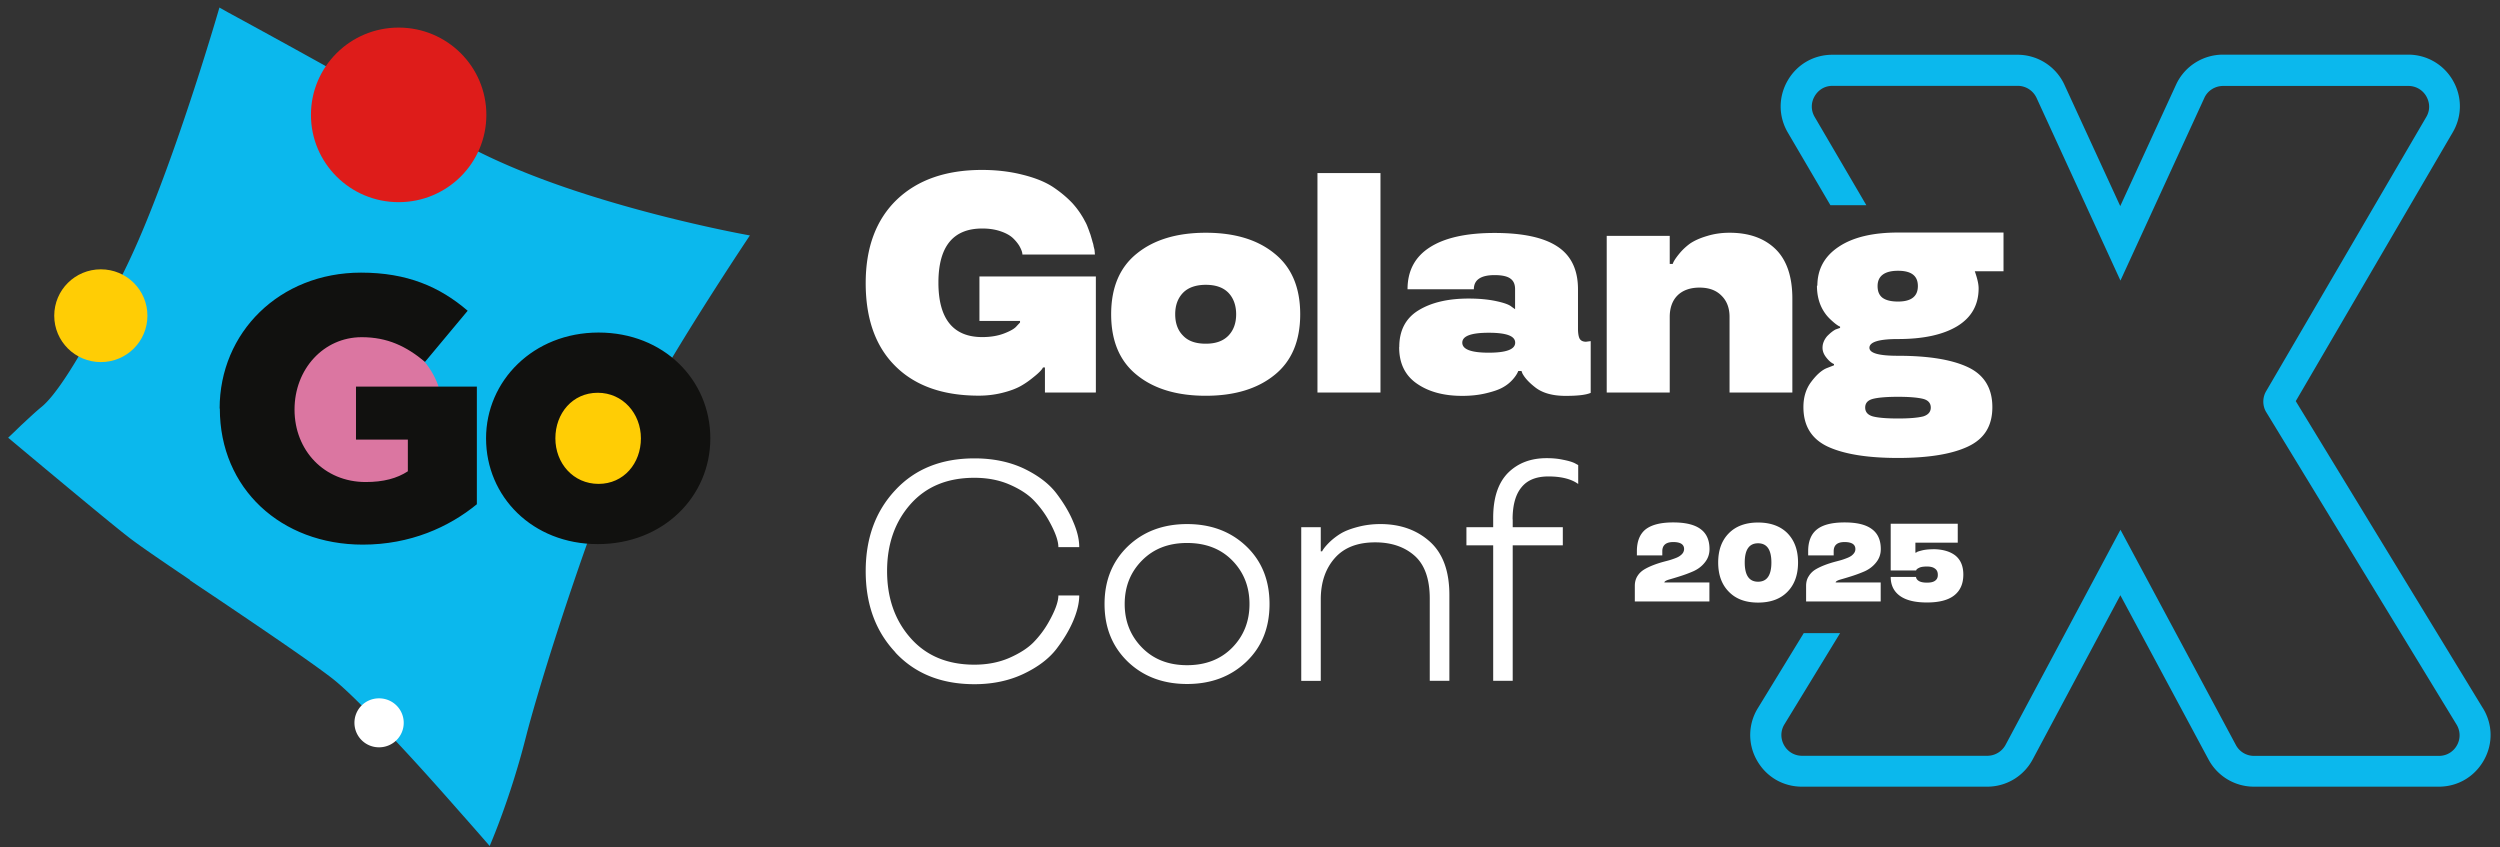
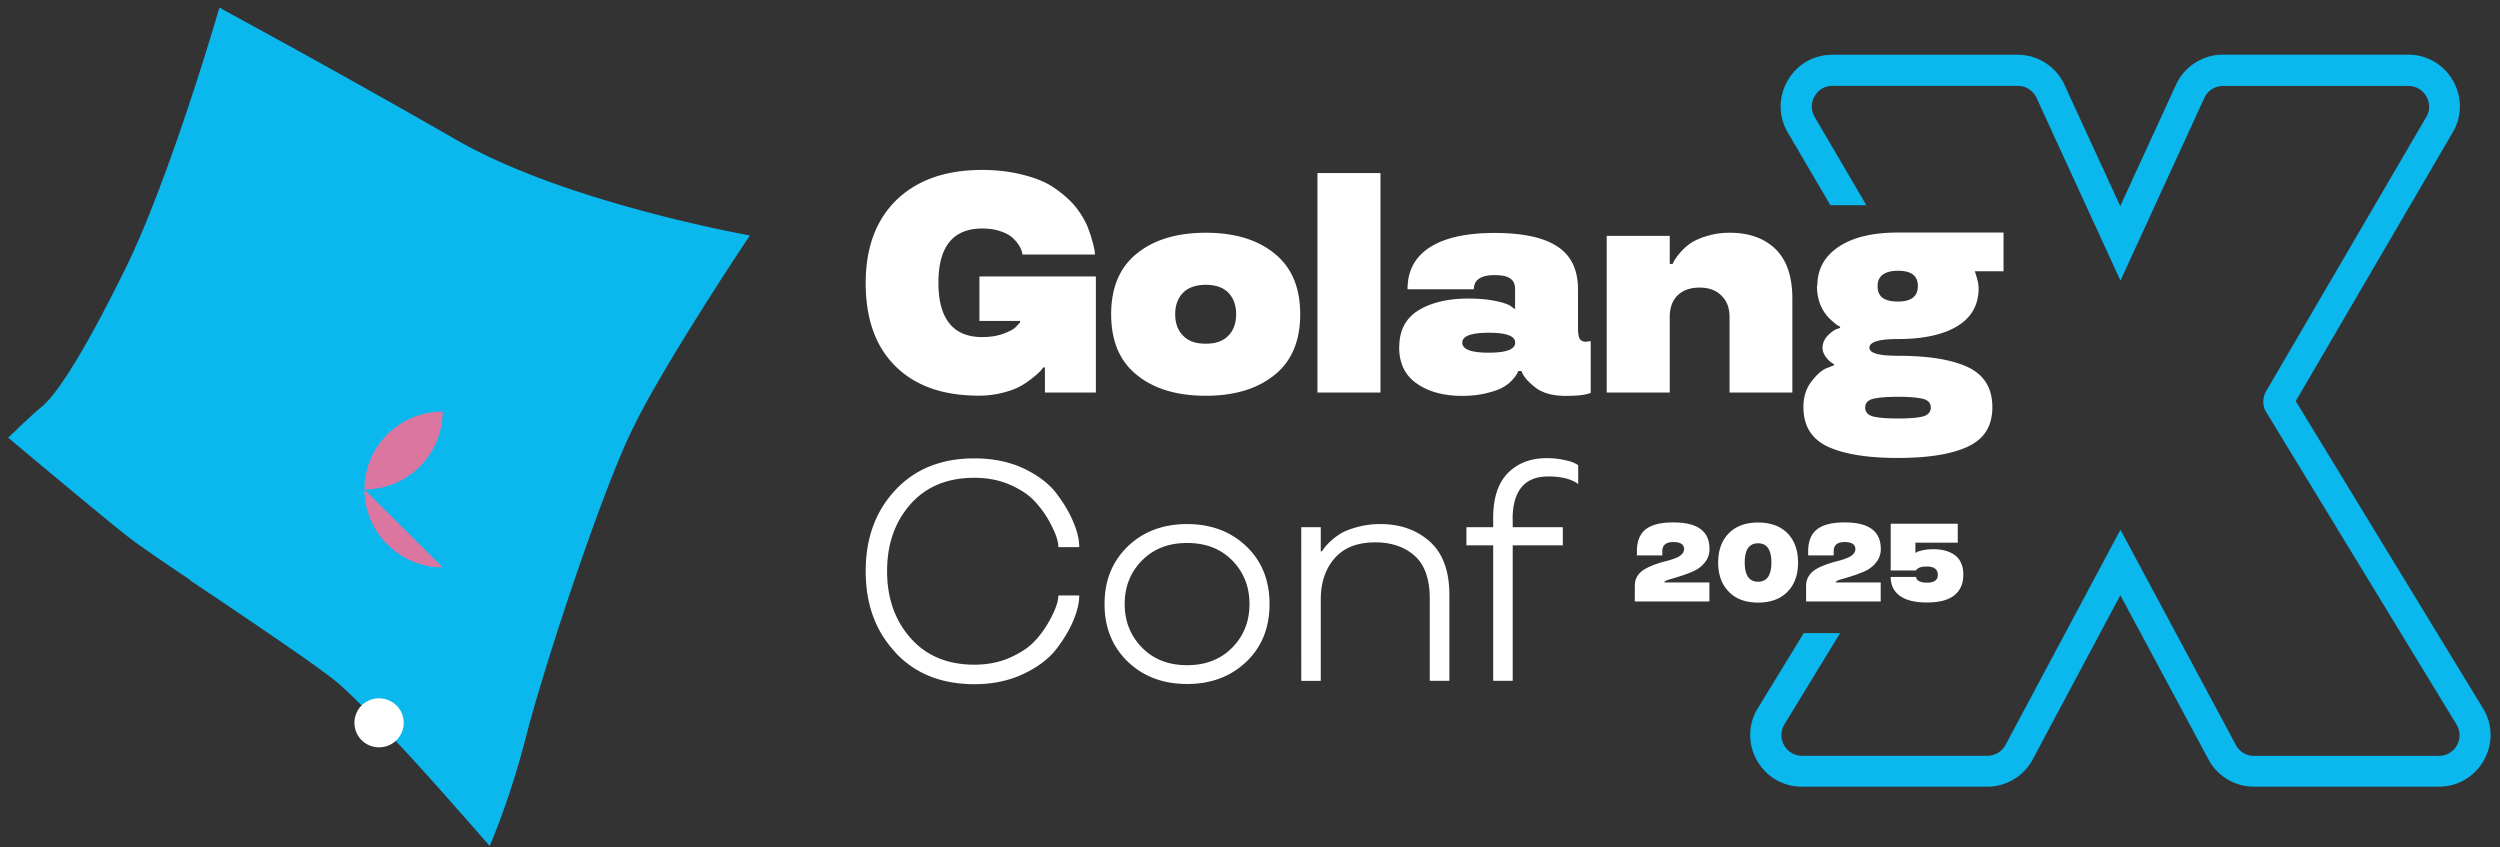
<svg xmlns="http://www.w3.org/2000/svg" width="242" height="82" fill="none">
  <rect width="100%" height="100%" fill="#333333" stroke="none" />
  <path d="M240.33 68.53l-18.1-29.7 15.19-26.01c.92-1.56.93-3.44.03-5.01a4.967 4.967 0 00-4.34-2.52h-17.93c-1.95 0-3.73 1.14-4.54 2.91l-5.4 11.75-5.4-11.74a4.999 4.999 0 00-4.54-2.91h-17.93c-1.81 0-3.43.94-4.33 2.51-.9 1.57-.9 3.45.02 5.02l4.12 7.03h3.48l-5-8.54c-.37-.63-.37-1.38 0-2.01.17-.3.69-1 1.73-1h17.93c.78 0 1.49.46 1.82 1.17l8.12 17.68 8.12-17.68c.32-.71 1.04-1.16 1.82-1.16h17.93c.73 0 1.38.38 1.74 1.01.17.3.52 1.1-.01 2l-15.47 26.49c-.4.64-.4 1.47-.01 2.09l18.41 30.22c.38.62.4 1.38.04 2.02-.36.64-1.01 1.02-1.74 1.02h-17.9c-.74 0-1.41-.4-1.76-1.06l-11.17-20.83-11.12 20.82c-.35.65-1.03 1.06-1.77 1.06h-17.93c-.73 0-1.38-.38-1.74-1.02-.36-.64-.35-1.4.03-2.02l5.39-8.83h-3.52l-4.44 7.26a4.942 4.942 0 00-.09 5.05c.9 1.6 2.53 2.55 4.36 2.55h17.93c1.85 0 3.54-1.01 4.41-2.65l8.48-15.88 8.53 15.89a4.983 4.983 0 004.4 2.64h17.9c1.83 0 3.46-.96 4.36-2.56.9-1.6.86-3.49-.1-5.05l-.01-.01zM18.39 56.17c.78.53 1.58 1.06 2.4 1.61 4.41 2.97 9.22 6.23 11.32 7.85 1.43 1.1 3.86 3.58 6.37 6.28 2.11 2.25 4.26 4.67 5.91 6.55 1.79 2.02 3.01 3.43 3.01 3.43s1.35-3.08 2.65-7.45c.31-1.02.61-2.12.9-3.26.52-2.01 1.46-5.21 2.61-8.83 2.29-7.19 5.4-16.01 7.41-20.28.29-.61.64-1.29 1-2.02 3.59-6.77 10.62-17.26 10.62-17.26s-2.17-.38-5.44-1.14c-2.95-.68-6.83-1.68-10.82-2.97-4.26-1.38-8.65-3.12-12.26-5.2-9.12-5.26-19.14-10.73-22.03-12.3-.53-.3-.8-.45-.8-.45s-2.93 10.19-6.38 18.98c-.93 2.39-1.91 4.67-2.88 6.62-4.52 9.1-6.78 12.1-7.96 13.06-.58.47-1.37 1.22-2.03 1.83-.66.65-1.2 1.15-1.2 1.15s6.25 5.24 9.8 8.14c.7.57 1.28 1.04 1.72 1.38.93.75 3.28 2.35 6.09 4.25h-.01v.03z" fill="#0BB8ED" />
-   <path d="M58.26 47.78c3 0 5.43-2.41 5.43-5.4s-2.43-5.4-5.43-5.4c-3 0-5.42 2.41-5.42 5.4s2.43 5.4 5.42 5.4z" fill="#FFCD05" />
-   <path d="M35.27 47.38c4.19 0 7.58-3.38 7.58-7.54s-3.39-7.54-7.58-7.54c-4.19 0-7.57 3.38-7.57 7.54s3.39 7.54 7.57 7.54z" fill="#DB76A1" />
-   <path d="M21.26 39.55c0-7.37 5.8-13.16 13.69-13.16 4.46 0 7.62 1.37 10.32 3.69l-4.13 4.95c-1.81-1.51-3.63-2.39-6.13-2.39-3.67 0-6.5 3.07-6.5 7.01s2.86 7.01 6.89 7.01c1.71 0 3.03-.35 4.08-1.04v-3.07h-5.02v-5.13h11.7v11.39c-2.7 2.21-6.44 3.91-11.04 3.91-7.92 0-13.84-5.43-13.84-13.16l-.02-.03v.02zm25.79 2.88c0-5.56 4.57-10.24 10.89-10.24s10.82 4.6 10.82 10.24c0 5.64-4.56 10.24-10.89 10.24-6.33 0-10.82-4.6-10.82-10.24zm14.99 0c0-2.39-1.74-4.41-4.18-4.41-2.44 0-4.1 1.99-4.1 4.41s1.74 4.41 4.18 4.41c2.44 0 4.1-1.99 4.1-4.41z" fill="#11110F" />
-   <path d="M38.59 19.57c4.69 0 8.49-3.78 8.49-8.45s-3.8-8.45-8.49-8.45-8.49 3.78-8.49 8.45 3.8 8.45 8.49 8.45z" fill="#DE1C1A" />
-   <path d="M9.76 35.05c2.5 0 4.51-2.01 4.51-4.49 0-2.48-2.01-4.49-4.51-4.49s-4.51 2.01-4.51 4.49c0 2.48 2.02 4.49 4.51 4.49z" fill="#FFCD05" />
+   <path d="M35.27 47.38c4.19 0 7.58-3.38 7.58-7.54c-4.19 0-7.57 3.38-7.57 7.54s3.39 7.54 7.57 7.54z" fill="#DB76A1" />
  <path d="M36.69 72.34c1.33 0 2.39-1.06 2.39-2.37s-1.06-2.37-2.39-2.37-2.38 1.06-2.38 2.37a2.37 2.37 0 002.38 2.37zM106.04 38h-4.89v-2.43h-.19c-.09.21-.4.53-.93.95-.35.29-.75.58-1.21.84-.48.27-1.08.49-1.81.67-.73.18-1.48.27-2.26.27-3.47 0-6.16-.95-8.08-2.86-1.91-1.89-2.87-4.57-2.87-8.03 0-3.46 1.01-6.15 3.01-8.08 2.01-1.92 4.76-2.88 8.25-2.88 1.38 0 2.68.15 3.87.45 1.19.29 2.17.67 2.95 1.17.73.48 1.38 1.02 1.93 1.6.17.19.33.38.48.58.15.2.29.4.41.6.13.2.23.38.32.56.1.17.19.36.27.58.08.21.15.38.19.52.06.13.11.31.17.52.06.2.1.34.12.43.04.09.07.22.1.41.05.18.07.28.08.31l.04.46h-7.02c0-.21-.11-.52-.33-.89-.19-.29-.41-.54-.64-.75-.29-.25-.68-.46-1.2-.63-.52-.17-1.09-.25-1.72-.25-2.82 0-4.24 1.75-4.24 5.24s1.42 5.27 4.24 5.27c.81 0 1.53-.12 2.14-.36.62-.24 1.01-.47 1.2-.71l.32-.34v-.15h-3.93v-4.31h11.27V38l-.04-.02V38zm4.01-1.7c-1.66-1.33-2.49-3.29-2.49-5.88s.83-4.55 2.49-5.88c1.64-1.33 3.87-2.01 6.67-2.01s5.01.67 6.65 2.01c1.66 1.33 2.49 3.29 2.49 5.88s-.83 4.55-2.49 5.88c-1.64 1.33-3.86 2.01-6.65 2.01-2.79 0-5.02-.67-6.67-2.01zm8.86-3.81c.5-.52.75-1.21.75-2.07 0-.86-.26-1.57-.75-2.08-.51-.52-1.24-.77-2.19-.77s-1.7.26-2.2.77c-.51.53-.76 1.22-.76 2.08 0 .86.25 1.56.76 2.07.5.53 1.23.78 2.2.78.97 0 1.68-.26 2.19-.78zm8.62-15.74h6.1V38h-6.1V16.75zm7.92 16.84c0-1.6.62-2.79 1.86-3.55 1.24-.76 2.86-1.14 4.85-1.14 1 0 1.89.08 2.68.25.75.16 1.25.34 1.48.54l.34.24v-1.94c0-.46-.14-.8-.45-1.02-.29-.22-.8-.34-1.53-.34-1.34 0-2.01.46-2.01 1.37h-6.42c0-1.79.72-3.14 2.16-4.06 1.45-.93 3.54-1.39 6.27-1.39 2.73 0 4.77.44 6.09 1.32 1.32.87 1.98 2.25 1.98 4.13v3.8c0 .47.06.81.17 1 .12.19.33.28.61.28l.45-.06v5.01c-.46.2-1.26.29-2.43.29-1.27 0-2.26-.28-2.96-.84-.59-.46-.99-.9-1.22-1.33l-.09-.24h-.31c-.1.26-.28.54-.55.84-.26.29-.57.54-.93.74-.38.22-.93.41-1.65.58-.71.17-1.47.25-2.3.25-1.78 0-3.24-.39-4.39-1.19-1.13-.78-1.71-1.95-1.71-3.51v-.03h.01zm6.1-.42c0 .65.86.97 2.56.97 1.7 0 2.56-.32 2.56-.97 0-.65-.85-.96-2.56-.96s-2.56.32-2.56.96zM173.5 38h-6.08v-7.32c0-.86-.26-1.55-.78-2.06-.52-.53-1.23-.78-2.13-.78-.9 0-1.63.26-2.14.77-.49.5-.74 1.2-.74 2.07V38h-6.1V22.83h6.1v2.72h.29c.07-.24.3-.59.69-1.06.27-.32.6-.63.98-.91.43-.29.98-.54 1.67-.74.68-.21 1.4-.31 2.16-.31 1.89 0 3.37.53 4.46 1.59 1.08 1.06 1.62 2.67 1.62 4.78V38zm2.42-10.32c0-1.62.69-2.88 2.08-3.8 1.38-.92 3.3-1.37 5.73-1.37h10.21v3.75h-2.78c.24.68.37 1.23.37 1.65 0 1.6-.69 2.82-2.06 3.66-1.39.84-3.3 1.25-5.75 1.25-1.83 0-2.75.28-2.76.84 0 .53.92.78 2.76.78 2.97 0 5.23.37 6.79 1.11 1.56.74 2.35 2.03 2.35 3.86s-.78 3.07-2.35 3.81c-1.56.74-3.83 1.11-6.79 1.11s-5.23-.37-6.8-1.1c-1.57-.74-2.35-2.02-2.35-3.82 0-.95.24-1.76.75-2.44.5-.67.99-1.11 1.47-1.32l.74-.29v-.12c-.29-.12-.54-.36-.79-.69-.2-.27-.32-.56-.32-.89 0-.39.15-.76.43-1.1.29-.3.57-.53.84-.67l.43-.15v-.12c-.18-.07-.44-.25-.77-.55-.27-.24-.5-.48-.68-.74-.53-.74-.79-1.64-.79-2.68h.04v.03zm10.24 12.63c.49-.15.74-.44.74-.86s-.25-.71-.74-.84c-.53-.13-1.34-.2-2.43-.2s-1.93.07-2.43.2c-.5.13-.75.41-.75.84s.25.72.75.86c.5.13 1.31.2 2.43.2s1.9-.07 2.43-.2zm-2.43-11.12c1.28 0 1.92-.5 1.92-1.5s-.64-1.48-1.92-1.48c-1.28 0-1.98.49-1.98 1.48 0 .49.14.87.47 1.13.34.25.84.37 1.51.37zM86.67 63.14c-1.91-2.03-2.87-4.64-2.87-7.85s.96-5.81 2.87-7.85c1.91-2.05 4.46-3.07 7.66-3.07 1.76 0 3.35.32 4.75.97 1.4.67 2.47 1.48 3.19 2.43.71.94 1.26 1.86 1.63 2.77.39.9.57 1.7.57 2.42h-2.02c0-.63-.32-1.51-.98-2.67-.39-.68-.87-1.31-1.43-1.89-.56-.57-1.35-1.08-2.35-1.51-1-.43-2.13-.64-3.37-.64-2.62 0-4.66.85-6.17 2.54-1.52 1.71-2.28 3.88-2.28 6.49 0 2.61.76 4.78 2.28 6.49 1.51 1.71 3.57 2.57 6.17 2.57 1.22 0 2.35-.21 3.37-.65 1-.44 1.79-.94 2.35-1.51a9.31 9.31 0 001.43-1.89c.66-1.15.98-2.04.98-2.65h2.02c0 .72-.19 1.52-.57 2.43-.38.9-.92 1.81-1.63 2.74-.73.95-1.8 1.76-3.19 2.42-1.39.66-2.98 1-4.75 1-3.2 0-5.75-1.02-7.66-3.07v-.02zm22.51.92c-1.5-1.45-2.26-3.3-2.26-5.59s.76-4.14 2.26-5.59c1.5-1.43 3.41-2.15 5.73-2.15 2.32 0 4.23.72 5.73 2.15s2.25 3.29 2.25 5.59-.75 4.16-2.25 5.59c-1.5 1.43-3.41 2.15-5.73 2.15-2.32 0-4.23-.72-5.73-2.15zm5.73.33c1.8 0 3.26-.57 4.37-1.7 1.11-1.13 1.67-2.54 1.67-4.22 0-1.68-.56-3.09-1.67-4.22-1.11-1.13-2.57-1.69-4.37-1.69-1.8 0-3.24.56-4.36 1.69-1.13 1.14-1.68 2.55-1.68 4.22s.56 3.08 1.68 4.22c1.11 1.13 2.56 1.7 4.36 1.7zm25.38 1.51h-1.89v-7.95c0-1.88-.48-3.26-1.44-4.13-.97-.87-2.25-1.32-3.84-1.32-1.71 0-3.01.5-3.91 1.52-.9 1.02-1.36 2.35-1.36 4v7.89h-1.89V51.03h1.89v2.34h.13c.1-.21.35-.53.75-.92.32-.3.67-.57 1.05-.8.43-.26.99-.47 1.68-.65.69-.18 1.41-.27 2.16-.27 1.93 0 3.53.57 4.79 1.7 1.26 1.13 1.89 2.86 1.89 5.15v8.31l-.01.01zm6.14-15.62v.75h4.85v1.76h-4.85V65.9h-1.89V52.79h-2.59v-1.76h2.59v-.91c0-1.95.49-3.39 1.44-4.35.96-.95 2.2-1.42 3.74-1.42.53 0 1.05.04 1.56.15.52.1.9.21 1.16.34l.33.18v1.83c-.66-.48-1.63-.73-2.89-.73-1.15 0-2.02.34-2.59 1.04-.58.69-.87 1.73-.87 3.11l.01.01zm40.65 2.88c.92 0 1.65.2 2.18.6.52.41.79 1.03.79 1.86 0 .89-.3 1.56-.89 2.02-.59.46-1.47.68-2.63.68s-2.02-.21-2.62-.64c-.59-.43-.89-1.04-.89-1.83h2.46s-.01.03 0 .06c0 .03.03.08.06.14.04.06.09.11.16.16.18.13.46.19.83.19.37 0 .62-.06.79-.19.18-.13.27-.32.26-.58 0-.26-.09-.46-.28-.59-.18-.14-.44-.2-.77-.2-.35 0-.61.04-.77.13-.15.07-.23.14-.26.2l-.02.05h-2.46V50.7h6.49v1.83h-4.1v.97h.06s.08-.06.14-.09c.07-.03.24-.08.52-.15.29-.06.6-.09.95-.09v-.01zm-5.03 5.06h-7.22v-1.51c0-.35.08-.67.26-.94.17-.28.4-.5.69-.67.5-.29 1.15-.54 1.95-.75.23-.06.42-.11.58-.16.16-.05.32-.11.5-.18.18-.07.32-.15.43-.23.1-.08.19-.17.26-.28.07-.11.1-.23.1-.35 0-.45-.35-.68-1.05-.68-.7 0-1.05.3-1.05.89v.4h-2.47v-.4c0-.97.29-1.68.87-2.13.57-.44 1.45-.66 2.65-.66s2.06.21 2.64.64c.58.42.87 1.07.87 1.94 0 .49-.15.92-.45 1.29-.29.37-.66.65-1.09.85-.41.18-.84.34-1.28.48-.38.12-.74.23-1.1.33-.3.09-.45.19-.45.28h4.36v1.84zm-9.02-6.6c.68.7 1.02 1.64 1.02 2.83 0 1.19-.34 2.14-1.02 2.83-.68.7-1.63 1.05-2.85 1.05-1.22 0-2.15-.35-2.83-1.05-.69-.7-1.03-1.64-1.03-2.83 0-1.19.34-2.13 1.03-2.83.68-.69 1.63-1.04 2.83-1.04 1.2 0 2.17.35 2.85 1.04zm-2.85.97c-.86 0-1.29.62-1.29 1.86 0 1.24.43 1.86 1.29 1.86.86 0 1.29-.62 1.29-1.86 0-1.24-.43-1.86-1.29-1.86zm-4.71 5.63h-7.22v-1.51c0-.35.08-.67.25-.94.17-.28.41-.5.7-.67.5-.29 1.15-.54 1.94-.75.23-.06.43-.11.58-.16.16-.05.33-.11.51-.18.18-.07.32-.15.42-.23.11-.08.2-.17.27-.28.06-.11.1-.23.1-.35 0-.45-.35-.68-1.05-.68-.7 0-1.06.3-1.06.89v.4h-2.46v-.4c0-.97.29-1.68.86-2.13.58-.44 1.46-.66 2.65-.66s2.07.21 2.65.64c.58.42.87 1.07.87 1.94 0 .49-.15.92-.45 1.29-.29.37-.66.65-1.1.85-.41.18-.83.34-1.28.48-.37.12-.74.23-1.09.33-.3.09-.45.19-.45.28h4.36v1.84z" fill="#fff" />
</svg>